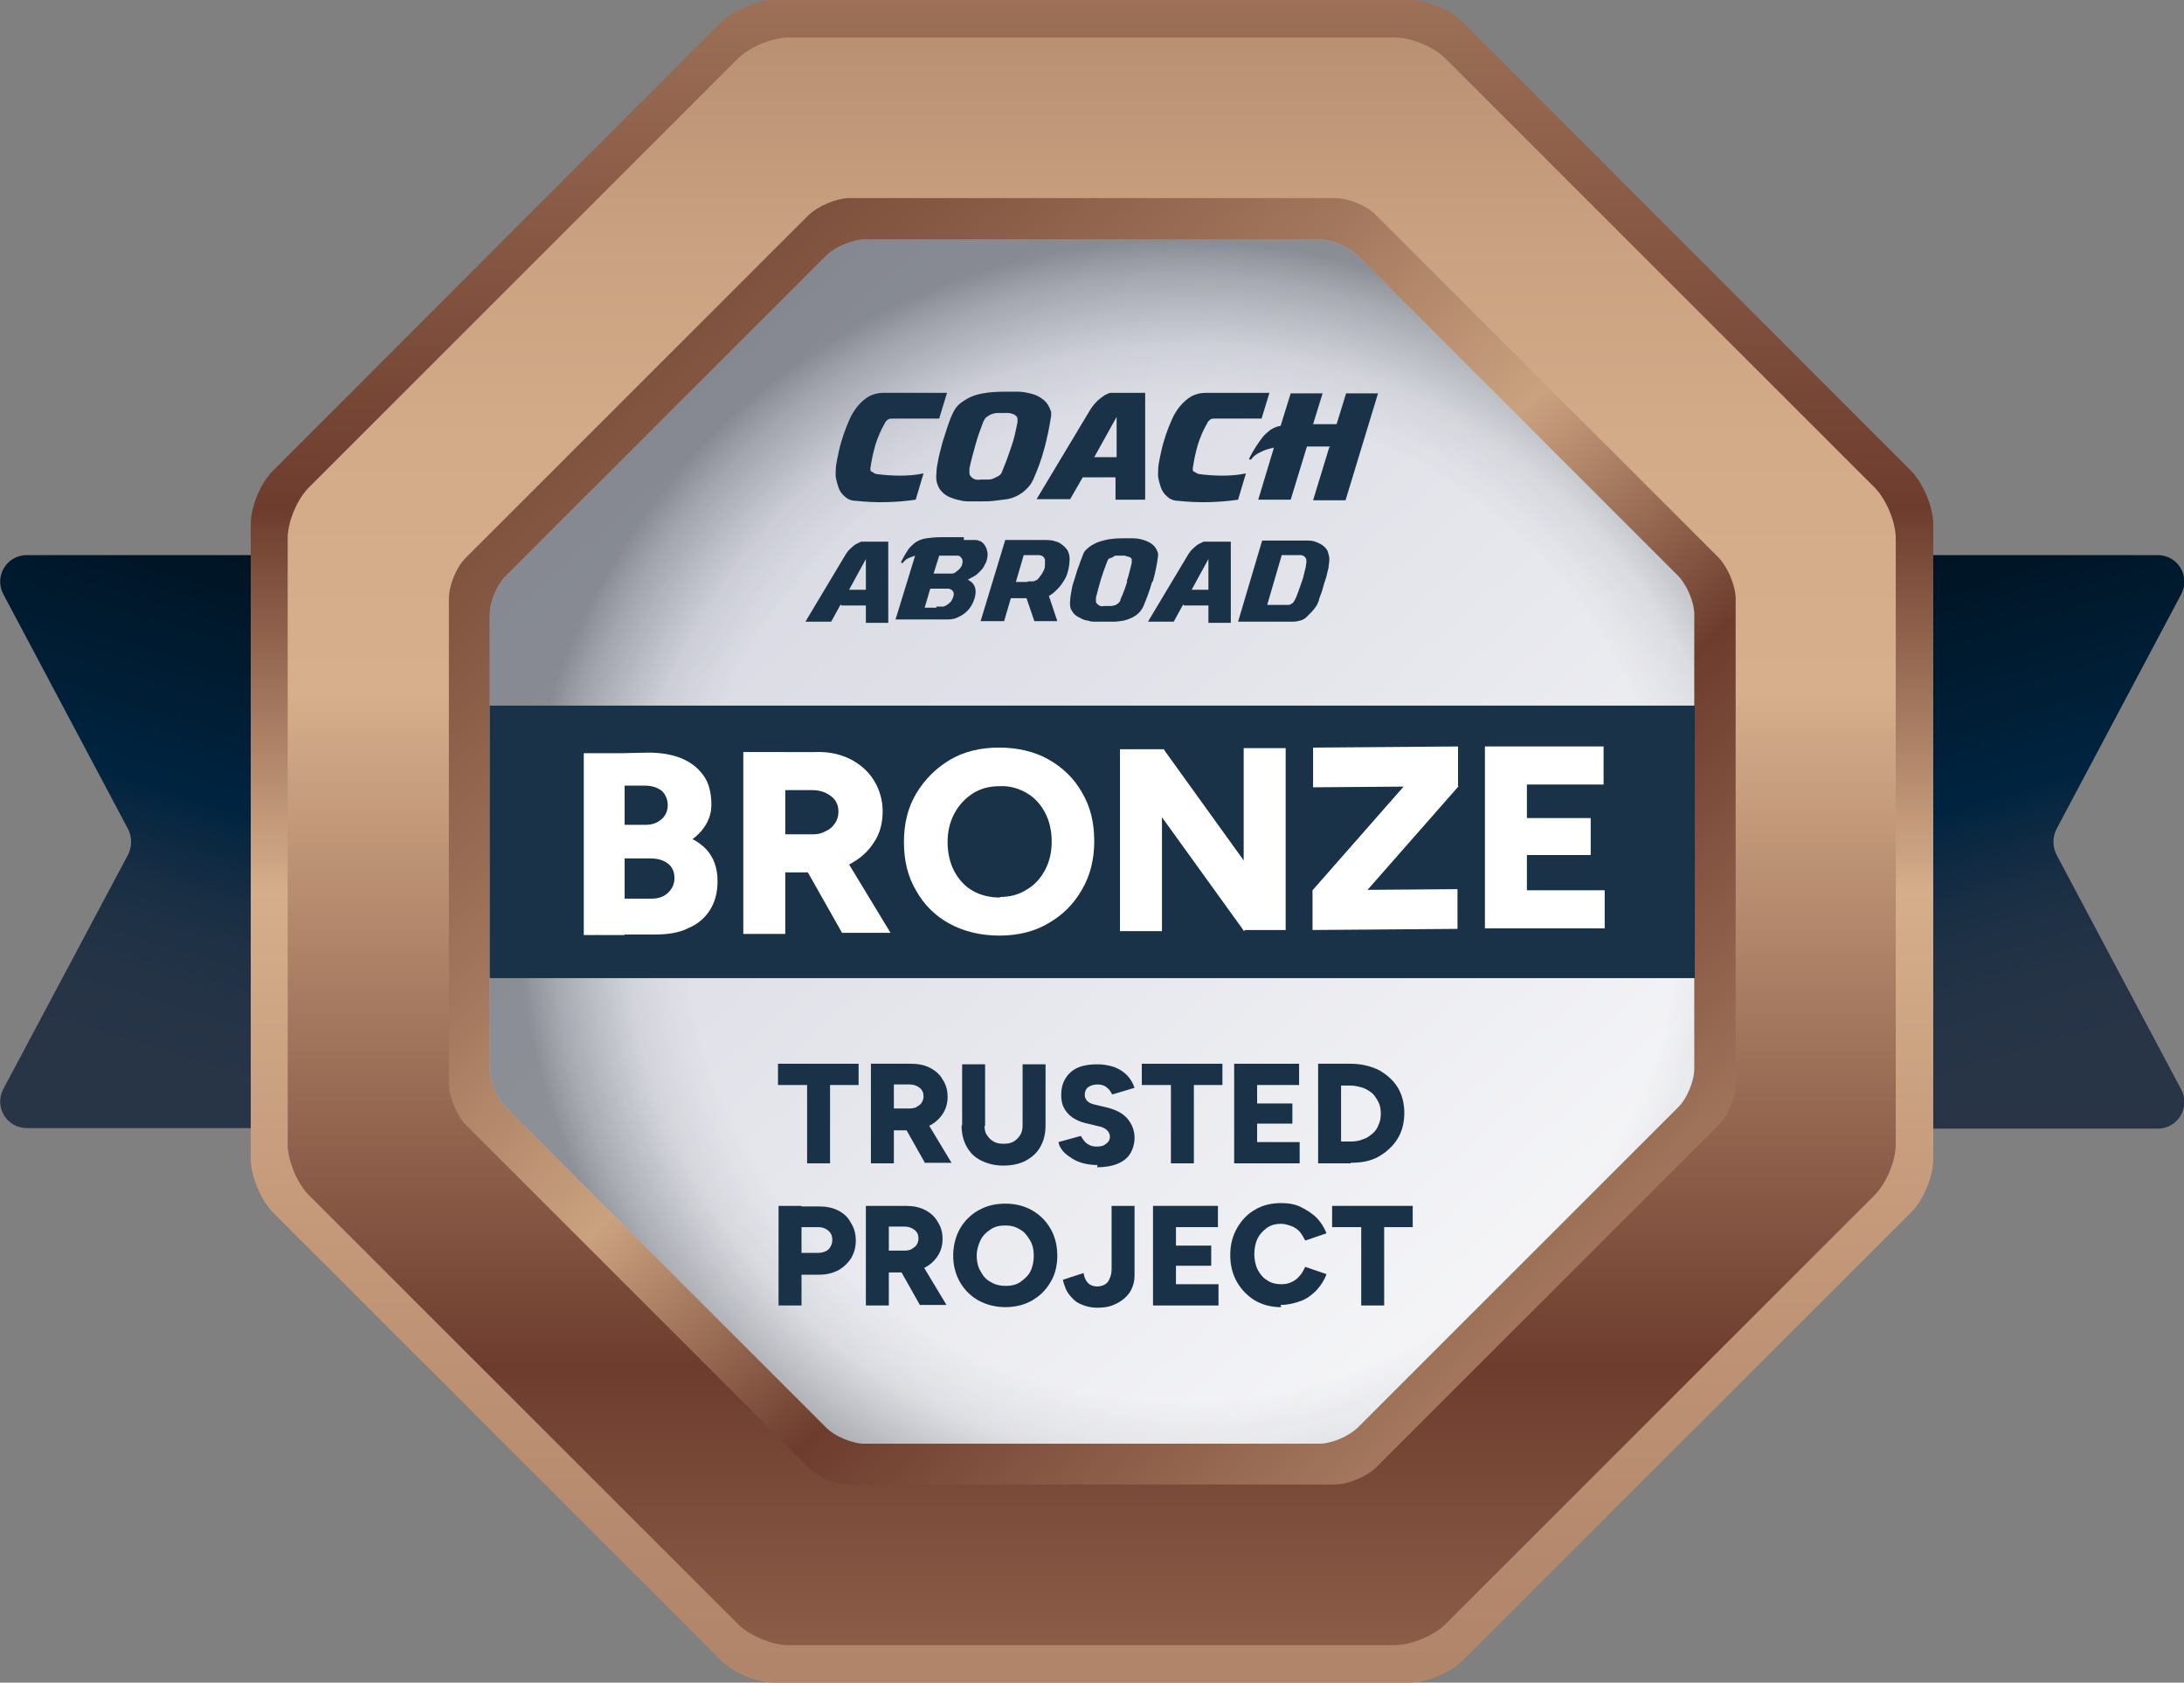
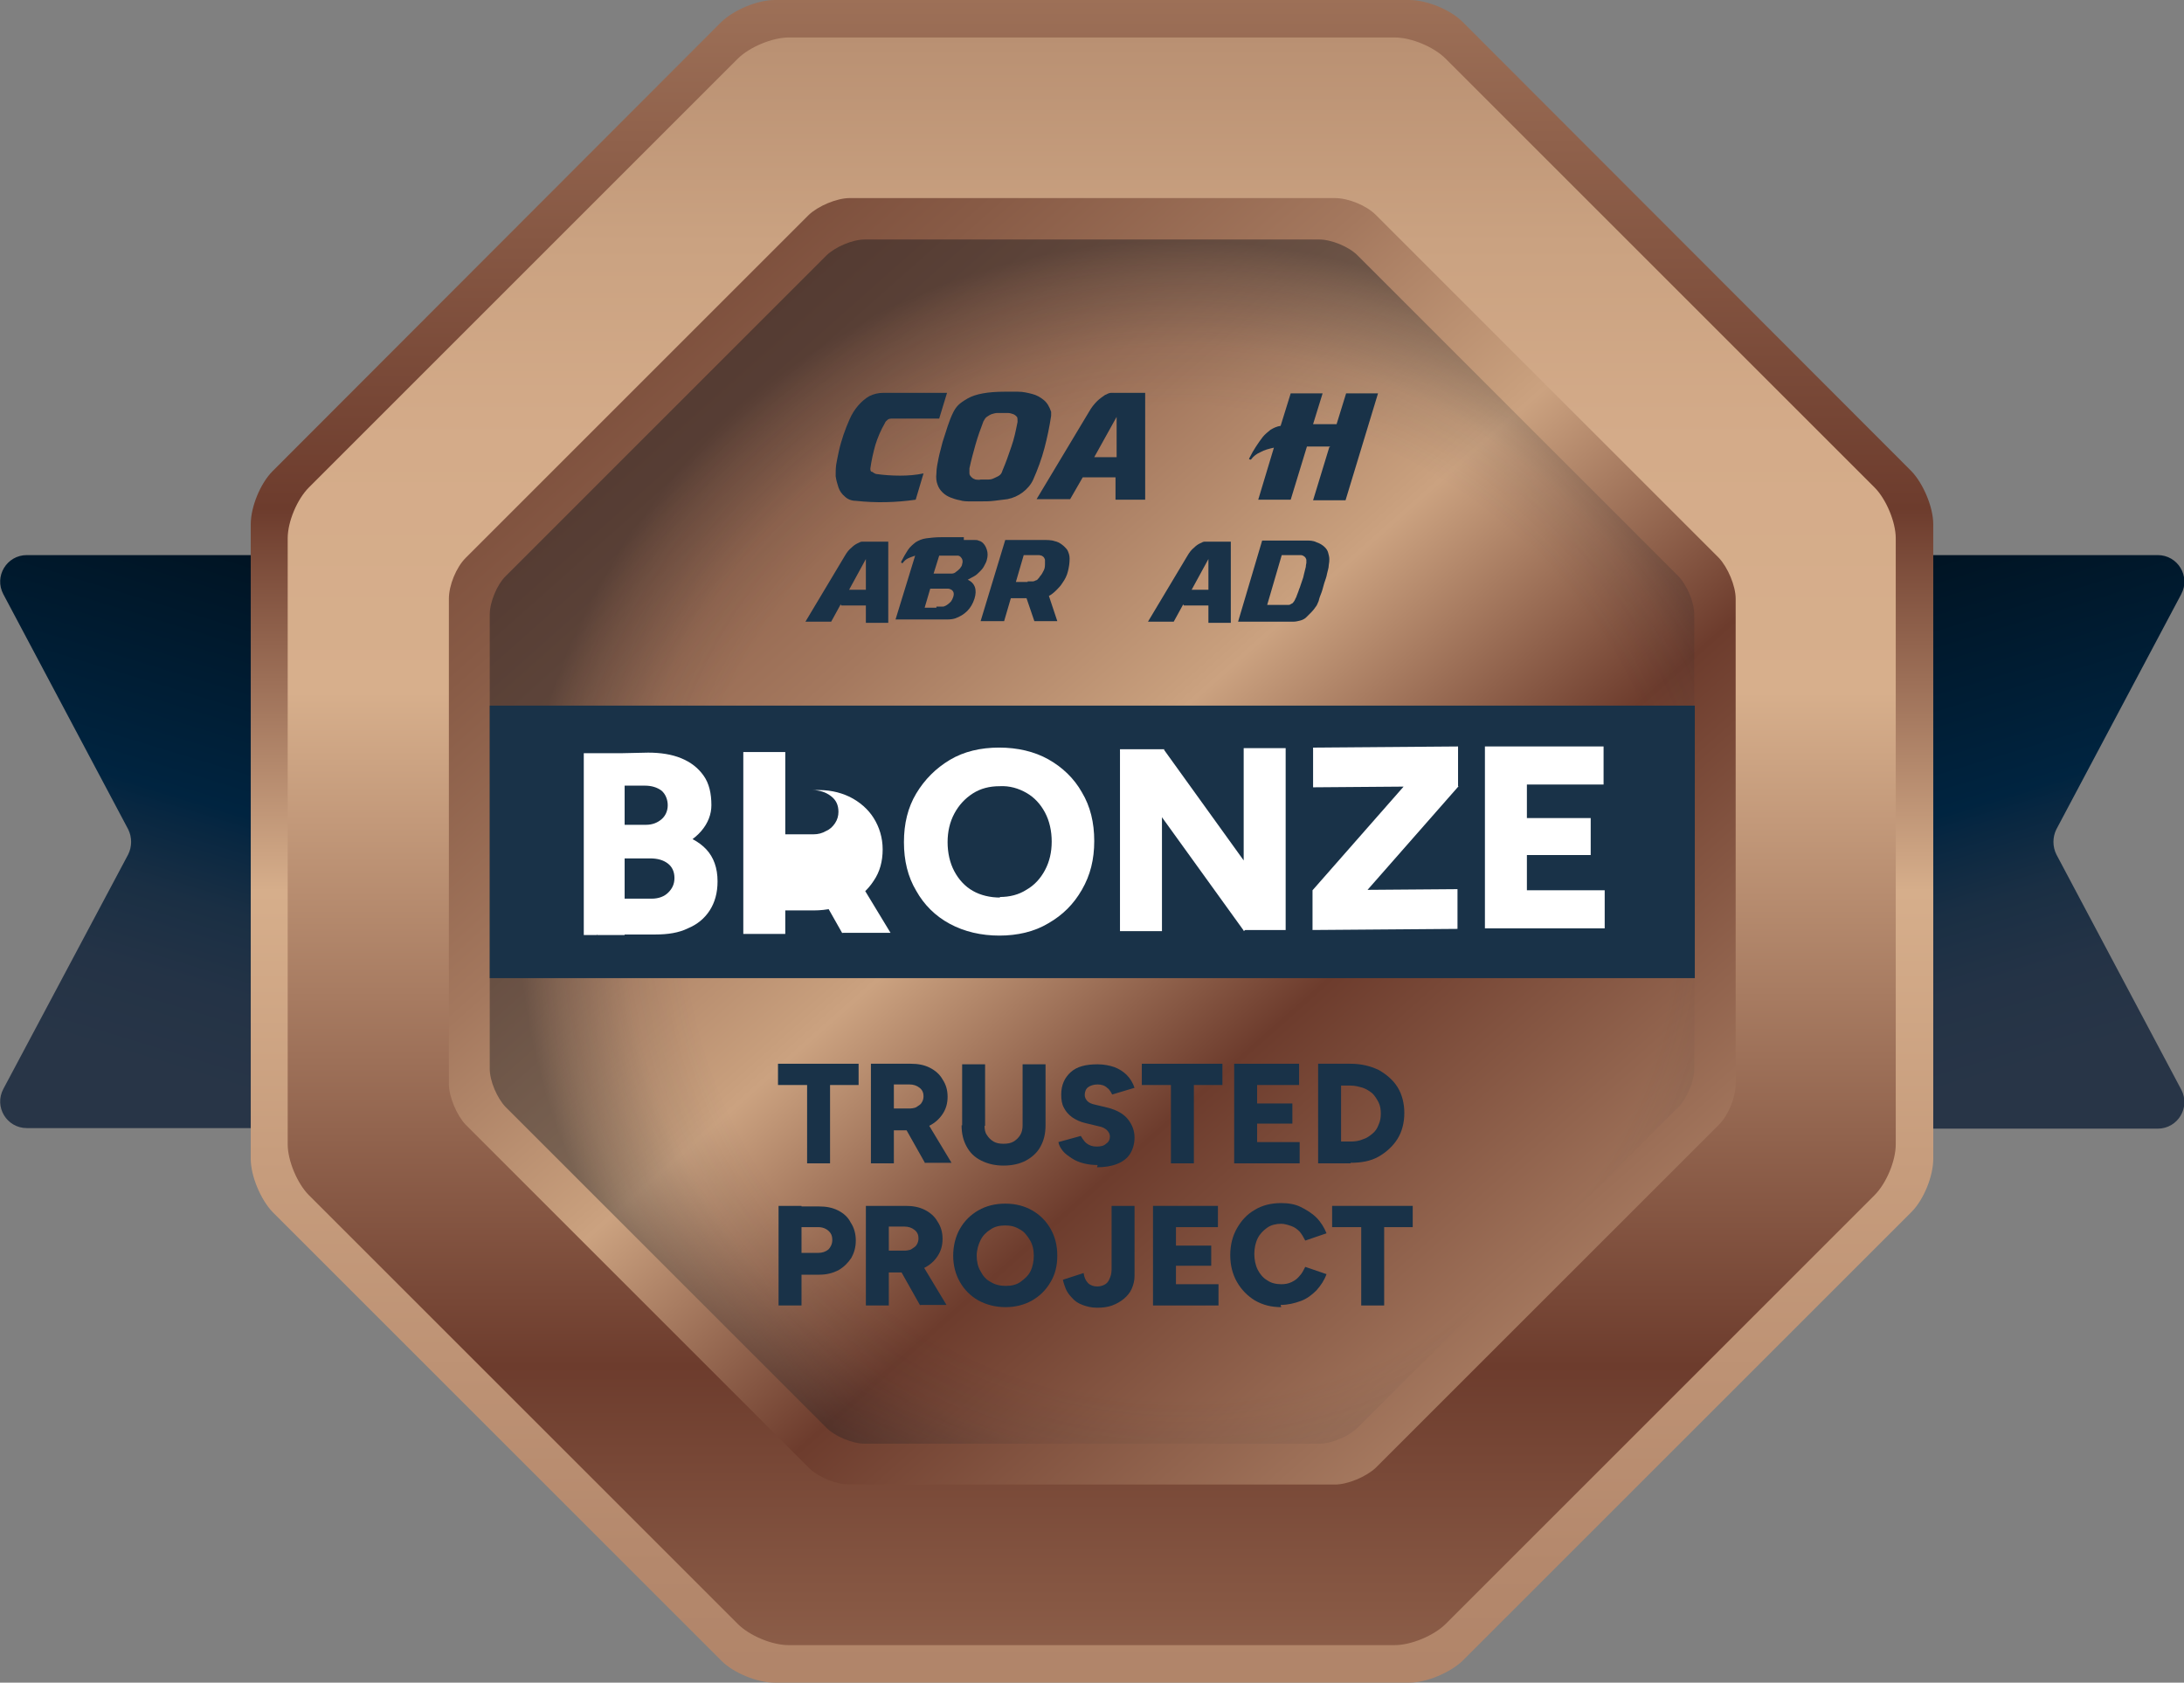
<svg xmlns="http://www.w3.org/2000/svg" xmlns:xlink="http://www.w3.org/1999/xlink" viewBox="0 0 39.02 30.07">
  <rect x="0" y="0" width="39.02" height="30.07" fill="#808080" stroke="none" />
  <defs>
    <style>.k{fill:url(#j);mix-blend-mode:multiply;opacity:.4;}.k,.l,.m,.n,.o,.p,.q,.r,.s{stroke-width:0px;}.t{isolation:isolate;}.l{fill:#193248;}.m{fill:#fff;}.n{fill:url(#e);}.o{fill:url(#f);}.p{fill:url(#d);}.q{fill:url(#i);}.r{fill:url(#h);}.s{fill:url(#g);}</style>
    <linearGradient id="d" x1="29.56" y1="5.81" x2="33.84" y2="19.87" gradientUnits="userSpaceOnUse">
      <stop offset="0" stop-color="#000" />
      <stop offset=".67" stop-color="#002440" />
      <stop offset=".7" stop-color="#082741" />
      <stop offset=".79" stop-color="#1a2f44" />
      <stop offset=".89" stop-color="#243346" />
      <stop offset="1" stop-color="#283547" />
    </linearGradient>
    <linearGradient id="e" x1="378.62" y1="5.81" x2="382.91" y2="19.87" gradientTransform="translate(388.09) rotate(-180) scale(1 -1)" xlink:href="#d" />
    <linearGradient id="f" x1="19.51" y1="42.72" x2="19.51" y2="-9.83" gradientUnits="userSpaceOnUse">
      <stop offset="0" stop-color="#a5785f" />
      <stop offset=".14" stop-color="#a87c62" />
      <stop offset=".28" stop-color="#b4886c" />
      <stop offset=".42" stop-color="#c79d7d" />
      <stop offset=".51" stop-color="#d6ae8b" />
      <stop offset=".64" stop-color="#6d3c2d" />
      <stop offset=".98" stop-color="#cba280" />
    </linearGradient>
    <linearGradient id="g" x1="19.51" y1="41.47" x2="19.51" y2="-8.7" gradientUnits="userSpaceOnUse">
      <stop offset=".03" stop-color="#cba280" />
      <stop offset=".34" stop-color="#6d3c2d" />
      <stop offset=".58" stop-color="#d7af8c" />
      <stop offset=".67" stop-color="#d4ab89" />
      <stop offset=".74" stop-color="#caa281" />
      <stop offset=".81" stop-color="#ba9173" />
      <stop offset=".87" stop-color="#a47a60" />
      <stop offset=".93" stop-color="#885c48" />
      <stop offset=".99" stop-color="#65372a" />
      <stop offset=".99" stop-color="#643629" />
    </linearGradient>
    <linearGradient id="h" x1="5.17" y1="-1.12" x2="32.4" y2="29.55" gradientUnits="userSpaceOnUse">
      <stop offset="0" stop-color="#653628" />
      <stop offset=".09" stop-color="#683a2b" />
      <stop offset=".19" stop-color="#744635" />
      <stop offset=".29" stop-color="#885b46" />
      <stop offset=".4" stop-color="#a4785e" />
      <stop offset=".5" stop-color="#c79e7c" />
      <stop offset=".51" stop-color="#cba280" />
      <stop offset=".64" stop-color="#6d3c2d" />
      <stop offset=".97" stop-color="#d6ae8b" />
    </linearGradient>
    <linearGradient id="i" x1="6.08" y1="-.09" x2="31.57" y2="28.62" gradientUnits="userSpaceOnUse">
      <stop offset="0" stop-color="#c7c9d6" />
      <stop offset="1" stop-color="#fff" />
    </linearGradient>
    <radialGradient id="j" cx="-307.12" cy="8.62" fx="-307.12" fy="8.62" r="18.23" gradientTransform="translate(220.72 10.54) scale(.65)" gradientUnits="userSpaceOnUse">
      <stop offset=".75" stop-color="#1a232f" stop-opacity="0" />
      <stop offset=".84" stop-color="#18202b" stop-opacity=".18" />
      <stop offset=".95" stop-color="#131921" stop-opacity=".69" />
      <stop offset="1" stop-color="#10151c" />
    </radialGradient>
  </defs>
  <g class="t">
    <g id="b">
      <g id="c">
        <path class="p" d="m26.19,9.92h12.36c.36,0,.59.38.42.7l-2.23,4.2c-.07.14-.07.31,0,.45l2.23,4.2c.17.32-.06.7-.42.7h-12.36c-.26,0-.47-.21-.47-.47v-9.29c0-.26.21-.47.47-.47Z" />
        <path class="n" d="m12.84,9.92H.48c-.36,0-.59.38-.42.7l2.23,4.2c.07.14.07.31,0,.45L.06,19.46c-.17.32.06.7.42.7h12.36c.26,0,.47-.21.47-.47v-9.29c0-.26-.21-.47-.47-.47Z" />
        <path class="o" d="m26.13.39c-.22-.22-.64-.39-.95-.39h-11.34c-.31,0-.73.18-.95.39L4.87,8.42c-.22.22-.39.64-.39.95v11.34c0,.31.18.73.39.95l8.02,8.02c.22.22.64.39.95.39h11.34c.31,0,.73-.18.95-.39l8.02-8.02c.22-.22.39-.64.39-.95v-11.34c0-.31-.18-.73-.39-.95L26.13.39Z" />
        <path class="s" d="m25.83,1.05c-.21-.21-.61-.38-.91-.38h-10.83c-.29,0-.7.17-.91.38l-7.66,7.66c-.21.21-.38.61-.38.91v10.83c0,.29.17.7.38.91l7.66,7.66c.21.21.61.38.91.38h10.83c.29,0,.7-.17.91-.38l7.66-7.66c.21-.21.38-.61.38-.91v-10.83c0-.29-.17-.7-.38-.91l-7.66-7.66Z" />
        <path class="r" d="m24.58,3.84c-.17-.17-.49-.3-.73-.3h-8.67c-.23,0-.56.14-.73.3l-6.13,6.13c-.17.17-.3.49-.3.73v8.67c0,.23.14.56.3.73l6.13,6.13c.17.17.49.3.73.3h8.67c.23,0,.56-.14.73-.3l6.13-6.13c.17-.17.3-.49.3-.73v-8.67c0-.23-.14-.56-.3-.73l-6.13-6.13Z" />
-         <path class="q" d="m24.25,4.56c-.15-.15-.46-.28-.68-.28h-8.12c-.22,0-.52.13-.68.28l-5.74,5.74c-.15.15-.28.46-.28.68v8.12c0,.22.13.52.28.68l5.74,5.74c.15.15.46.28.68.28h8.12c.22,0,.52-.13.68-.28l5.74-5.74c.15-.15.28-.46.28-.68v-8.12c0-.22-.13-.52-.28-.68l-5.74-5.74Z" />
        <path class="k" d="m24.25,4.56c-.15-.15-.46-.28-.68-.28h-8.12c-.22,0-.52.13-.68.28l-5.74,5.74c-.15.15-.28.46-.28.68v8.12c0,.22.13.52.28.68l5.74,5.74c.15.15.46.28.68.28h8.12c.22,0,.52-.13.68-.28l5.74-5.74c.15-.15.28-.46.28-.68v-8.12c0-.22-.13-.52-.28-.68l-5.74-5.74Z" />
        <path class="l" d="m15.58,8.43s.04.03.07.04c.14.02.29.03.43.03.14,0,.28-.01.42-.04l-.14.47c-.35.05-.71.06-1.07.02-.08,0-.15-.03-.2-.08-.05-.04-.09-.1-.11-.16s-.04-.13-.05-.2c0-.07,0-.14.01-.21.01-.07.03-.15.05-.25.02-.09.05-.19.08-.28s.07-.19.11-.28c.04-.09.09-.17.15-.24.06-.07.13-.13.2-.17.08-.04.16-.06.26-.06h1.13l-.14.46h-.85s-.05,0-.07.02-.04.03-.05.06c-.07.12-.13.26-.17.39-.04.14-.07.28-.09.42,0,.02,0,.05.02.06Z" />
        <path class="l" d="m18.66,8.01c-.05.19-.12.38-.2.56-.04.09-.11.17-.19.23-.08.06-.17.1-.27.12-.08.01-.16.02-.24.03s-.16.01-.24.01c-.06,0-.12,0-.18,0s-.13,0-.19-.02c-.06-.01-.12-.03-.17-.05s-.1-.05-.14-.09c-.04-.04-.07-.08-.09-.14-.02-.05-.03-.12-.02-.2,0-.09.02-.18.04-.28s.05-.19.07-.28c.03-.09.06-.19.09-.28.03-.09.06-.17.1-.25.02-.04.05-.09.09-.13.04-.04.1-.08.17-.12.07-.04.16-.07.27-.09.11-.02.24-.03.39-.03.08,0,.16,0,.24,0,.09,0,.17.02.25.04.08.02.15.06.21.11.06.05.1.12.13.21v.07c-.03.2-.07.39-.12.58Zm-.59-.03c.05-.14.08-.29.11-.44,0-.04,0-.07-.01-.09-.02-.02-.04-.04-.07-.05-.03-.01-.06-.02-.1-.02-.04,0-.07,0-.09,0-.03,0-.06,0-.09,0-.03,0-.07.01-.1.02-.03.01-.06.03-.09.05s-.04.05-.06.08c-.05.13-.1.27-.14.41-.04.14-.08.29-.11.43,0,.03,0,.06,0,.09,0,.03.02.05.04.07.02.02.04.03.07.04.03,0,.06.01.09,0,.03,0,.07,0,.11,0s.08,0,.12-.02.07-.03.1-.05c.03-.02.05-.05.06-.09.06-.14.11-.28.16-.43Z" />
        <path class="l" d="m19.35,8.52l-.23.4h-.6l.93-1.55c.05-.09.1-.15.15-.2.05-.05.1-.08.14-.11.04-.02.08-.04.11-.04.03,0,.05,0,.06,0h.55v1.91h-.53v-.4h-.59Zm.6-.35v-.72l-.4.72h.4Z" />
-         <path class="l" d="m21.34,8.43s.04.03.07.04c.14.02.29.03.43.03.14,0,.28-.01.42-.04l-.14.47c-.35.05-.71.06-1.07.02-.08,0-.15-.03-.2-.08-.05-.04-.09-.1-.11-.16s-.04-.13-.05-.2c0-.07,0-.14.01-.21.01-.07.03-.15.05-.25.02-.09.05-.19.08-.28s.07-.19.11-.28c.04-.09.09-.17.15-.24.06-.07.13-.13.2-.17.08-.04.16-.06.26-.06h1.13l-.14.46h-.85s-.05,0-.07.02-.04.03-.05.06c-.07.12-.13.26-.17.39-.04.14-.07.28-.09.42,0,.02,0,.05.02.06Z" />
        <path class="l" d="m23.77,7.98h-.42l-.29.95h-.58l.28-.93c-.09.02-.17.04-.24.08-.07.03-.12.07-.16.12,0,.01-.02.02-.03.01-.01,0-.02-.01-.01-.02.04-.08.08-.15.12-.21.04-.06.08-.12.12-.17s.09-.09.14-.13c.05-.03.11-.06.18-.07l.18-.58h.57l-.17.55h.42l.17-.55h.57l-.58,1.91h-.58l.29-.95Z" />
        <path class="l" d="m15.02,10.8l-.17.31h-.46l.7-1.17c.04-.07.08-.12.12-.15.04-.04.07-.06.11-.08s.06-.03.08-.03c.02,0,.04,0,.05,0h.42v1.45h-.4v-.31h-.44Zm.45-.26v-.55l-.3.55h.3Z" />
        <path class="l" d="m17.22,9.65s.06,0,.1,0,.06,0,.09,0,.05,0,.07.01.04.01.05.02c.05.03.08.08.1.14.02.06.02.12,0,.19-.01.04-.03.07-.05.11-.02.04-.05.07-.08.1-.03.03-.06.06-.1.08-.04.02-.07.04-.11.06.13.06.17.18.12.34-.03.09-.07.16-.13.22-.06.06-.13.1-.21.13-.03.01-.08.02-.13.02-.05,0-.11,0-.18,0h-.76l.35-1.14s-.09.03-.13.05c-.04.02-.07.05-.09.08,0,0-.01.01-.02,0s-.01,0-.01-.02c.04-.08.08-.15.12-.21.04-.06.09-.1.14-.14.05-.03.11-.06.19-.07.07-.01.17-.02.28-.02h.39s0,0,0,0Zm-.49,1.19s.04,0,.06,0c.02,0,.03,0,.05,0,.01,0,.03,0,.04-.01.01,0,.02-.01.04-.02.03-.02.05-.04.07-.06.02-.03.03-.05.04-.08.02-.06.01-.1-.03-.13-.02-.01-.04-.02-.06-.02-.02,0-.05,0-.1,0h-.22l-.1.34h.21Zm.18-.59s.08,0,.1,0c.02,0,.05-.01.07-.03.03-.02.05-.04.07-.06.02-.03.04-.05.04-.08.02-.06,0-.1-.03-.13-.01-.01-.03-.02-.04-.02h0s-.34,0-.34,0l-.1.32h.22Z" />
        <path class="l" d="m18.33,10.69h-.27l-.12.41h-.42l.44-1.45h.73s.1,0,.15.02c.05.01.09.03.13.06.04.03.07.06.1.1.02.04.04.09.04.15,0,.08-.01.15-.03.23s-.05.14-.1.21c-.03.05-.07.09-.11.13-.04.04-.09.08-.13.1l.15.45h-.41l-.14-.41Zm.03-.3s.07,0,.09,0c.02,0,.04-.01.06-.02.02,0,.03-.02.04-.03.01-.01.02-.02.03-.04.03-.03.05-.07.07-.11s.02-.08.02-.13c0-.02,0-.03,0-.05,0-.02-.01-.03-.02-.05-.01-.01-.02-.02-.04-.03-.01,0-.03-.01-.05-.01h-.27l-.14.48h.21Z" />
-         <path class="l" d="m20.58,10.41c-.04.14-.09.28-.15.42-.03.07-.08.13-.14.17s-.13.07-.21.09c-.06.01-.12.02-.18.02s-.12,0-.18,0c-.04,0-.09,0-.14,0s-.1,0-.14-.02c-.05,0-.09-.02-.13-.04-.04-.02-.08-.04-.11-.07-.03-.03-.05-.06-.07-.1-.01-.04-.02-.09-.01-.15,0-.07.02-.14.03-.21s.04-.14.06-.21.04-.14.07-.21c.02-.07.05-.13.07-.19.01-.03.03-.07.07-.1.03-.03.07-.06.13-.09.05-.03.12-.05.2-.07.08-.02.18-.03.3-.03.06,0,.12,0,.19,0,.07,0,.13.01.19.03.06.02.11.04.16.08.05.04.08.09.1.16v.05c-.02.15-.05.3-.09.44Zm-.45-.02c.04-.11.06-.22.09-.33,0-.03,0-.05,0-.07-.01-.02-.03-.03-.05-.04-.02,0-.05-.01-.07-.02-.03,0-.05,0-.07,0-.02,0-.05,0-.07,0-.03,0-.05,0-.07.02s-.05.02-.07.03c-.02.01-.03.03-.04.06-.04.1-.08.21-.11.31s-.06.22-.09.33c0,.03,0,.05,0,.07s.02.04.03.05.03.02.05.03.05,0,.07,0c.02,0,.05,0,.08,0s.06,0,.09-.01c.03,0,.05-.02.08-.04.02-.02.04-.04.04-.07.05-.11.09-.22.12-.32Z" />
        <path class="l" d="m21.14,10.8l-.17.31h-.46l.7-1.17c.04-.07.08-.12.12-.15.04-.04.07-.06.11-.08s.06-.03.08-.03c.02,0,.04,0,.05,0h.42v1.45h-.4v-.31h-.44Zm.45-.26v-.55l-.3.55h.3Z" />
        <path class="l" d="m22.12,11.11l.43-1.45h.79c.06,0,.12,0,.18.03.06.02.11.05.15.09.03.03.05.06.06.1s.02.07.02.11c0,.03,0,.06-.01.11,0,.05-.02.1-.03.15-.01.06-.03.11-.05.17-.02.06-.03.12-.05.17-.02.05-.04.1-.05.15-.02.04-.03.08-.05.1-.02.03-.05.07-.08.1s-.06.06-.09.09-.07.05-.11.06c-.04.01-.08.02-.12.02h-.99Zm.8-.3s.06,0,.09,0c.02,0,.04,0,.06-.02.02,0,.03-.02.04-.03s.02-.03.03-.05c0-.01.02-.03.03-.07.01-.03.03-.07.04-.11.02-.04.03-.09.05-.14.02-.05.03-.09.04-.14.01-.04.02-.08.03-.12,0-.03.01-.06.01-.07s0-.03,0-.05c0-.02-.01-.03-.02-.05-.01-.01-.02-.02-.04-.03s-.03-.01-.05-.01h-.33l-.26.89h.28Z" />
        <path class="l" d="m13.9,19.39v-.38h1.44v.38h-1.44Zm.52,1.4v-1.63h.41v1.63h-.41Z" />
        <path class="l" d="m15.56,20.79v-1.78h.41v1.78h-.41Zm.36-.6v-.38h.33s.09,0,.13-.03.07-.04.09-.08c.02-.03.03-.07.03-.11,0-.06-.02-.11-.07-.15-.05-.04-.11-.06-.18-.06h-.32v-.37h.34c.13,0,.24.02.34.07s.18.12.23.21c.06.09.09.19.09.31s-.03.22-.09.31-.14.16-.24.21c-.1.05-.22.08-.35.08h-.34Zm.61.6l-.4-.71.31-.23.56.93h-.47Z" />
        <path class="l" d="m17.19,20.12v-1.1h.41v1.1h-.41Zm.74.71c-.15,0-.28-.03-.4-.09s-.2-.14-.26-.25c-.06-.11-.09-.23-.09-.38h.41c0,.07.01.13.04.17.03.05.07.09.12.12.05.03.11.04.18.04s.13-.01.18-.04c.05-.03.09-.07.12-.12.03-.05.04-.11.04-.17h.41c0,.15-.03.27-.09.38-.06.11-.15.19-.26.25-.11.06-.25.09-.4.09Zm.34-.71v-1.1h.41v1.1h-.41Z" />
        <path class="l" d="m19.61,20.82c-.09,0-.17-.01-.25-.03-.08-.02-.15-.05-.21-.09s-.12-.08-.16-.13-.07-.1-.08-.16l.4-.11s.05.09.1.13c.05.04.11.06.18.06.07,0,.13-.01.17-.05.05-.03.07-.08.07-.13,0-.04-.02-.08-.05-.11-.03-.03-.08-.06-.14-.07l-.25-.06c-.09-.02-.17-.06-.23-.1-.07-.05-.12-.11-.15-.17-.04-.07-.05-.15-.05-.24,0-.17.06-.3.17-.4.11-.1.27-.14.48-.14.11,0,.21.02.3.05.08.03.16.08.22.14.06.06.11.14.14.23l-.4.12s-.04-.09-.09-.12c-.04-.04-.1-.06-.17-.06s-.13.02-.17.05c-.04.03-.06.08-.06.14,0,.04.02.08.05.11.03.03.08.05.13.06l.25.06c.14.04.26.1.34.2s.12.21.12.33c0,.11-.03.21-.08.29-.05.08-.13.14-.23.18s-.22.06-.36.06Z" />
        <path class="l" d="m20.4,19.39v-.38h1.44v.38h-1.44Zm.52,1.4v-1.63h.41v1.63h-.41Z" />
        <path class="l" d="m22.05,20.79v-1.78h.41v1.78h-.41Zm.3-1.4v-.38h.86v.38h-.86Zm0,.69v-.36h.74v.36h-.74Zm0,.71v-.38h.87v.38h-.87Z" />
        <path class="l" d="m23.55,20.79v-1.78h.41v1.78h-.41Zm.21-1.39v-.39h.37v.39h-.37Zm0,1.39v-.39h.37v.39h-.37Zm.37,0v-.39c.08,0,.15-.01.22-.04.07-.02.12-.06.17-.1.05-.04.09-.1.11-.16.03-.06.04-.13.04-.2s-.01-.14-.04-.2c-.03-.06-.07-.12-.11-.16-.05-.04-.11-.08-.17-.1-.07-.02-.14-.04-.22-.04v-.39c.19,0,.35.04.5.11.14.08.26.18.34.31.08.13.12.29.12.46s-.04.33-.12.46-.2.24-.34.32-.31.11-.5.11Z" />
        <path class="l" d="m13.91,23.33v-1.78h.41v1.78h-.41Zm.36-.56v-.38h.35c.07,0,.13-.02.18-.06.04-.04.07-.1.07-.17,0-.05-.01-.09-.03-.12-.02-.03-.05-.06-.09-.08-.04-.02-.08-.03-.13-.03h-.33v-.37h.34c.13,0,.24.02.34.07.1.05.18.12.23.22.06.09.09.2.09.32s-.03.22-.08.31c-.06.09-.13.16-.23.22-.1.05-.21.08-.34.08h-.36Z" />
        <path class="l" d="m15.47,23.33v-1.78h.41v1.78h-.41Zm.36-.6v-.38h.33s.09,0,.13-.03.07-.04.09-.08c.02-.03.03-.07.03-.11,0-.06-.02-.11-.07-.15-.05-.04-.11-.06-.18-.06h-.32v-.37h.34c.13,0,.24.02.34.07s.18.12.23.21c.06.09.09.19.09.31s-.03.22-.09.31-.14.16-.24.21c-.1.05-.22.08-.35.08h-.34Zm.61.6l-.4-.71.31-.23.56.93h-.47Z" />
        <path class="l" d="m17.97,23.36c-.18,0-.34-.04-.49-.12-.14-.08-.25-.19-.33-.33-.08-.14-.12-.3-.12-.47s.04-.34.12-.48c.08-.14.19-.25.33-.33.14-.08.3-.12.48-.12s.34.04.48.12c.14.08.25.19.33.33.08.14.12.3.12.48s-.04.34-.12.47c-.08.14-.19.25-.33.33-.14.08-.3.12-.48.12Zm0-.38c.1,0,.19-.02.26-.07s.14-.11.18-.19c.04-.08.06-.18.06-.28s-.02-.2-.07-.28-.1-.15-.18-.19c-.08-.05-.16-.07-.26-.07s-.19.02-.26.07c-.08.05-.14.11-.18.19s-.07.18-.07.28.02.2.07.28c.04.08.1.15.18.19.08.05.17.07.27.07Z" />
        <path class="l" d="m19.6,23.37c-.1,0-.18-.02-.26-.05s-.14-.07-.19-.13c-.05-.05-.09-.11-.11-.16s-.04-.11-.05-.16l.37-.12c.01.08.04.14.08.18.04.04.1.06.16.06.05,0,.09-.01.13-.03.04-.02.07-.05.09-.1.02-.04.04-.1.04-.17v-1.14h.41v1.25c0,.09-.02.16-.05.23s-.08.13-.14.18c-.06.05-.13.09-.21.12-.08.03-.17.04-.27.04Z" />
        <path class="l" d="m20.6,23.33v-1.78h.41v1.78h-.41Zm.3-1.4v-.38h.86v.38h-.86Zm0,.69v-.36h.74v.36h-.74Zm0,.71v-.38h.87v.38h-.87Z" />
        <path class="l" d="m22.89,23.36c-.18,0-.33-.04-.47-.12-.13-.08-.24-.19-.32-.33-.08-.14-.12-.3-.12-.48s.04-.34.12-.48c.08-.14.18-.25.32-.33.13-.08.29-.12.47-.12.13,0,.25.02.35.07s.2.11.28.19c.08.08.14.18.18.28l-.38.13c-.03-.06-.06-.11-.1-.16-.04-.04-.09-.08-.15-.1s-.12-.04-.18-.04c-.09,0-.18.02-.25.07s-.13.11-.17.19c-.04.08-.06.18-.06.28s.02.2.06.28c.04.08.1.15.17.19.07.05.16.07.25.07.07,0,.13-.01.19-.04s.1-.06.14-.11c.04-.04.07-.1.1-.16l.38.13c-.04.11-.1.2-.18.29-.08.08-.17.15-.28.19s-.23.07-.36.07Z" />
        <path class="l" d="m23.8,21.93v-.38h1.44v.38h-1.44Zm.52,1.4v-1.63h.41v1.63h-.41Z" />
        <rect class="l" x="8.75" y="12.61" width="21.53" height="4.87" />
        <path class="m" d="m10.43,16.72v-3.26h.73s0,3.25,0,3.25h-.73Zm.21-1.33v-.65h.9c.12,0,.21-.04.28-.1.07-.06.11-.15.11-.25s-.04-.2-.11-.26c-.08-.06-.18-.09-.3-.09h-.87s0-.57,0-.57l.93-.02c.22,0,.42.03.59.1.17.07.3.17.4.31.1.14.14.32.14.53,0,.16-.06.32-.18.46s-.29.25-.51.34c-.22.09-.47.13-.75.13l-.61.07Zm.03,1.33v-.66h.97c.13,0,.23-.04.3-.11.07-.07.11-.15.11-.26,0-.11-.04-.2-.12-.26-.08-.06-.18-.09-.32-.09h-.94s0-.56,0-.56h.56c.31.01.59.04.83.1s.43.16.56.3c.13.14.2.33.2.57,0,.21-.05.38-.14.52-.09.14-.22.25-.39.32-.16.08-.36.11-.58.11h-1.05Z" />
-         <path class="m" d="m13.28,16.7v-3.26h.75s0,3.25,0,3.25h-.75Zm.65-1.1v-.69h.6c.09,0,.16-.02.23-.06.07-.03.12-.08.16-.14.04-.06.06-.13.06-.2,0-.12-.04-.21-.13-.28-.09-.07-.2-.11-.34-.11h-.59s0-.68,0-.68h.63c.24-.01.44.03.63.12.18.09.33.22.43.38.1.16.16.35.16.56s-.05.4-.16.56c-.11.17-.25.29-.44.39-.18.09-.4.14-.63.14h-.61Zm1.12,1.08l-.73-1.29.56-.42,1.03,1.7h-.86Z" />
+         <path class="m" d="m13.28,16.7v-3.26h.75s0,3.25,0,3.25h-.75Zm.65-1.1v-.69h.6c.09,0,.16-.02.23-.06.07-.03.12-.08.16-.14.04-.06.06-.13.06-.2,0-.12-.04-.21-.13-.28-.09-.07-.2-.11-.34-.11h-.59h.63c.24-.01.44.03.63.12.18.09.33.22.43.38.1.16.16.35.16.56s-.05.4-.16.56c-.11.17-.25.29-.44.39-.18.09-.4.14-.63.14h-.61Zm1.12,1.08l-.73-1.29.56-.42,1.03,1.7h-.86Z" />
        <path class="m" d="m17.86,16.72c-.33,0-.63-.07-.89-.21-.26-.14-.46-.34-.6-.59-.15-.25-.22-.54-.22-.87s.07-.62.22-.87c.15-.25.35-.45.6-.6s.55-.22.88-.22c.33,0,.63.07.88.21s.46.34.6.59c.15.25.22.54.22.87s-.07.61-.22.87-.34.45-.6.6c-.25.15-.55.22-.88.22Zm0-.69c.18,0,.34-.04.48-.13.14-.08.25-.2.33-.35.08-.15.12-.32.12-.51s-.04-.37-.12-.52c-.08-.15-.19-.27-.33-.35-.14-.08-.3-.13-.48-.12-.18,0-.34.04-.48.13-.14.09-.25.21-.33.36s-.12.32-.12.51.04.37.12.52.19.27.33.35c.14.08.31.12.49.12Z" />
        <path class="m" d="m20.01,16.65v-3.26h.79s-.04.67-.04.67v2.58h-.75Zm2.21-.02l-2.04-2.83.61-.41,2.03,2.82-.6.43Zm0,0v-3.26h.75s0,3.25,0,3.25h-.75Z" />
        <path class="m" d="m24.4,15.94l-.95-.03,1.66-1.89.95.03-1.66,1.89Zm-.95.68v-.71l2.59-.02v.71l-2.59.02Zm.01-2.55v-.71l2.59-.02v.71l-2.59.02Z" />
        <path class="m" d="m26.53,16.6v-3.26h.75s0,3.25,0,3.25h-.75Zm.54-2.57v-.69h1.58s0,.68,0,.68h-1.58Zm0,1.26v-.67h1.35s0,.66,0,.66h-1.35Zm0,1.31v-.69h1.6s0,.68,0,.68h-1.6Z" />
      </g>
    </g>
  </g>
</svg>